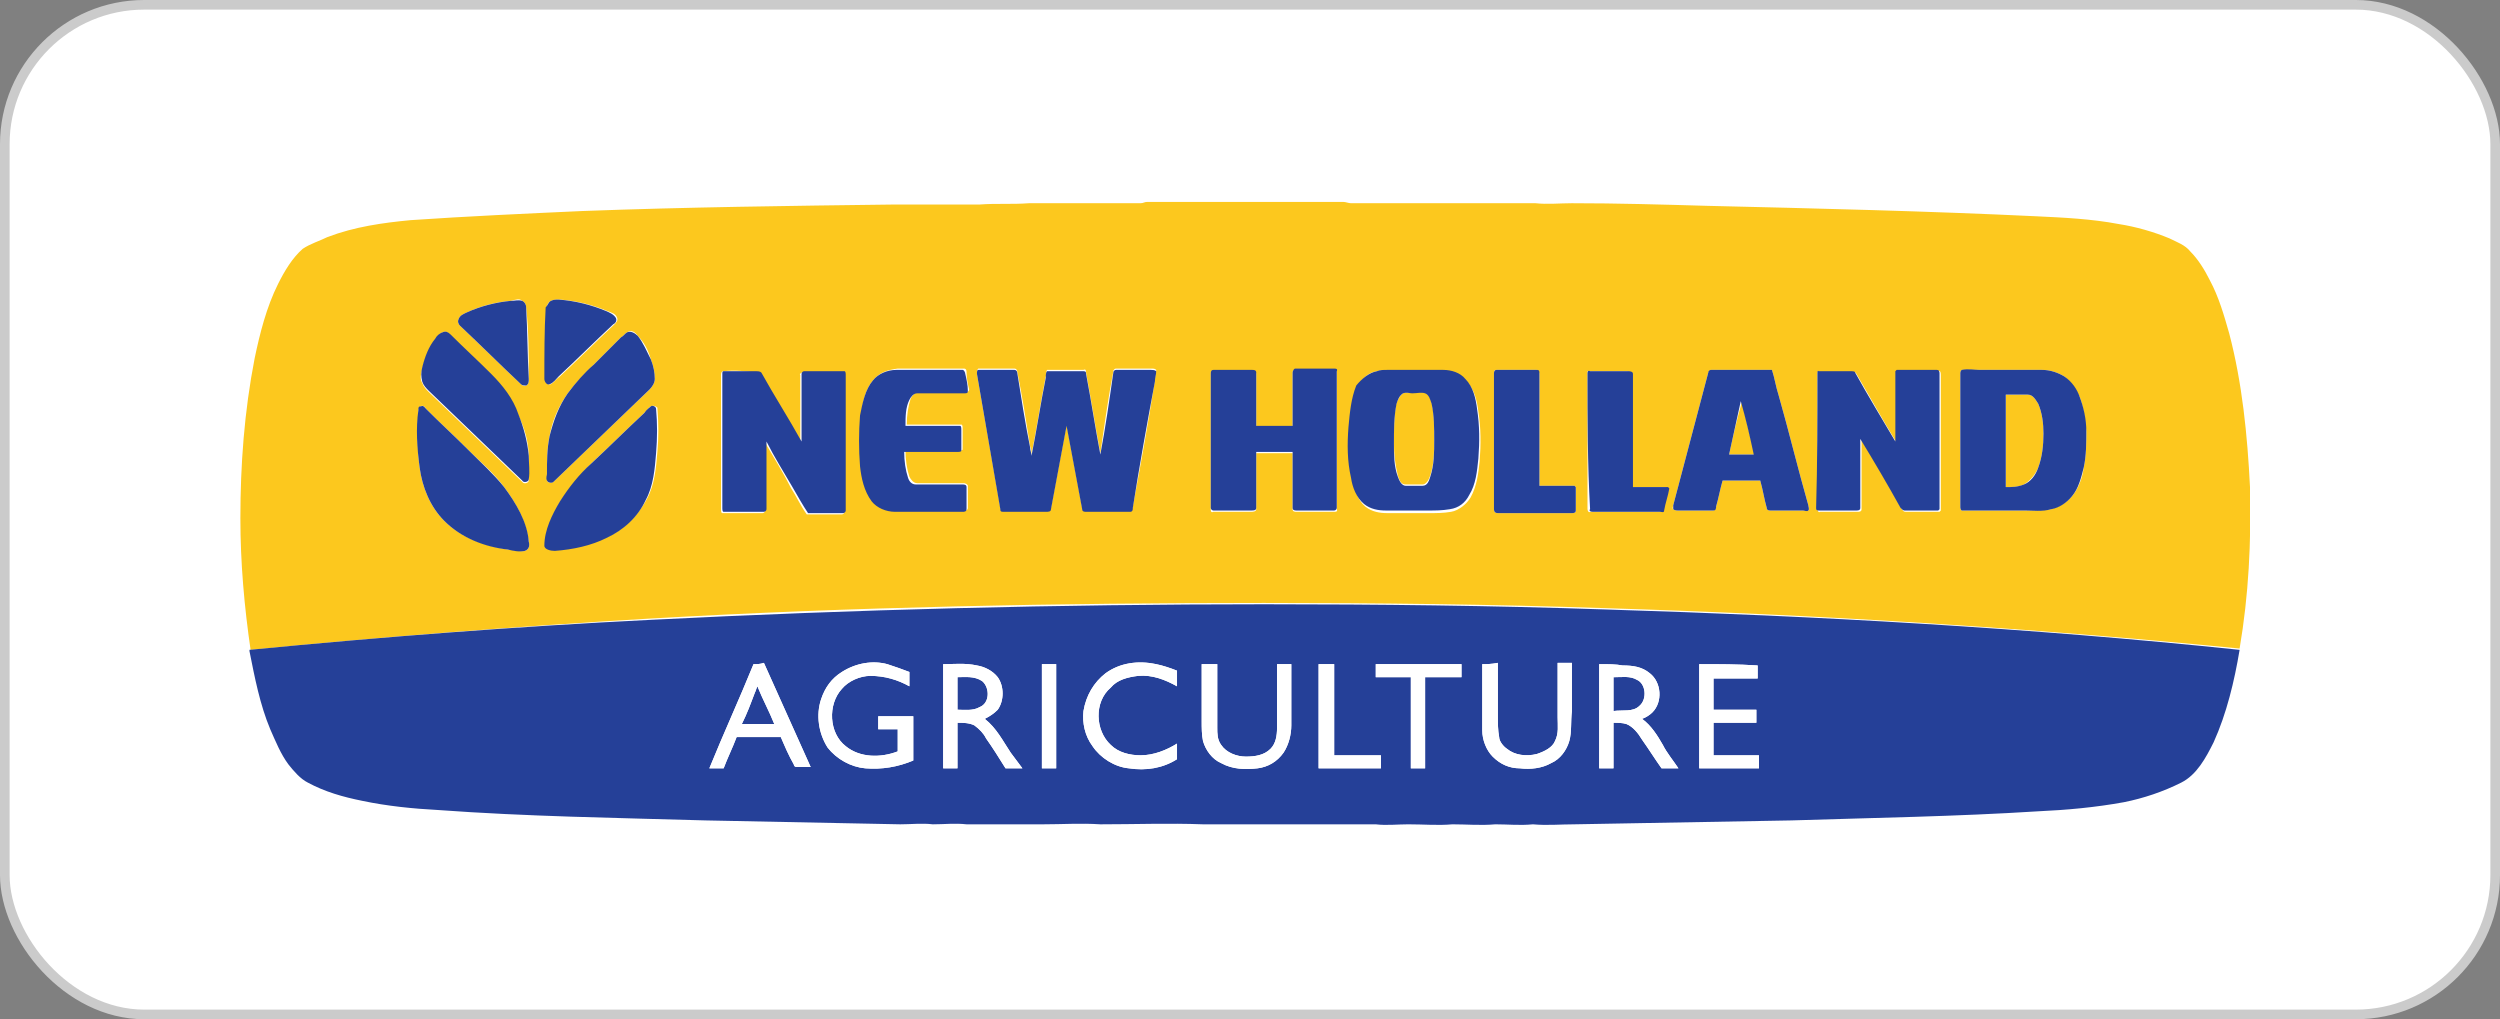
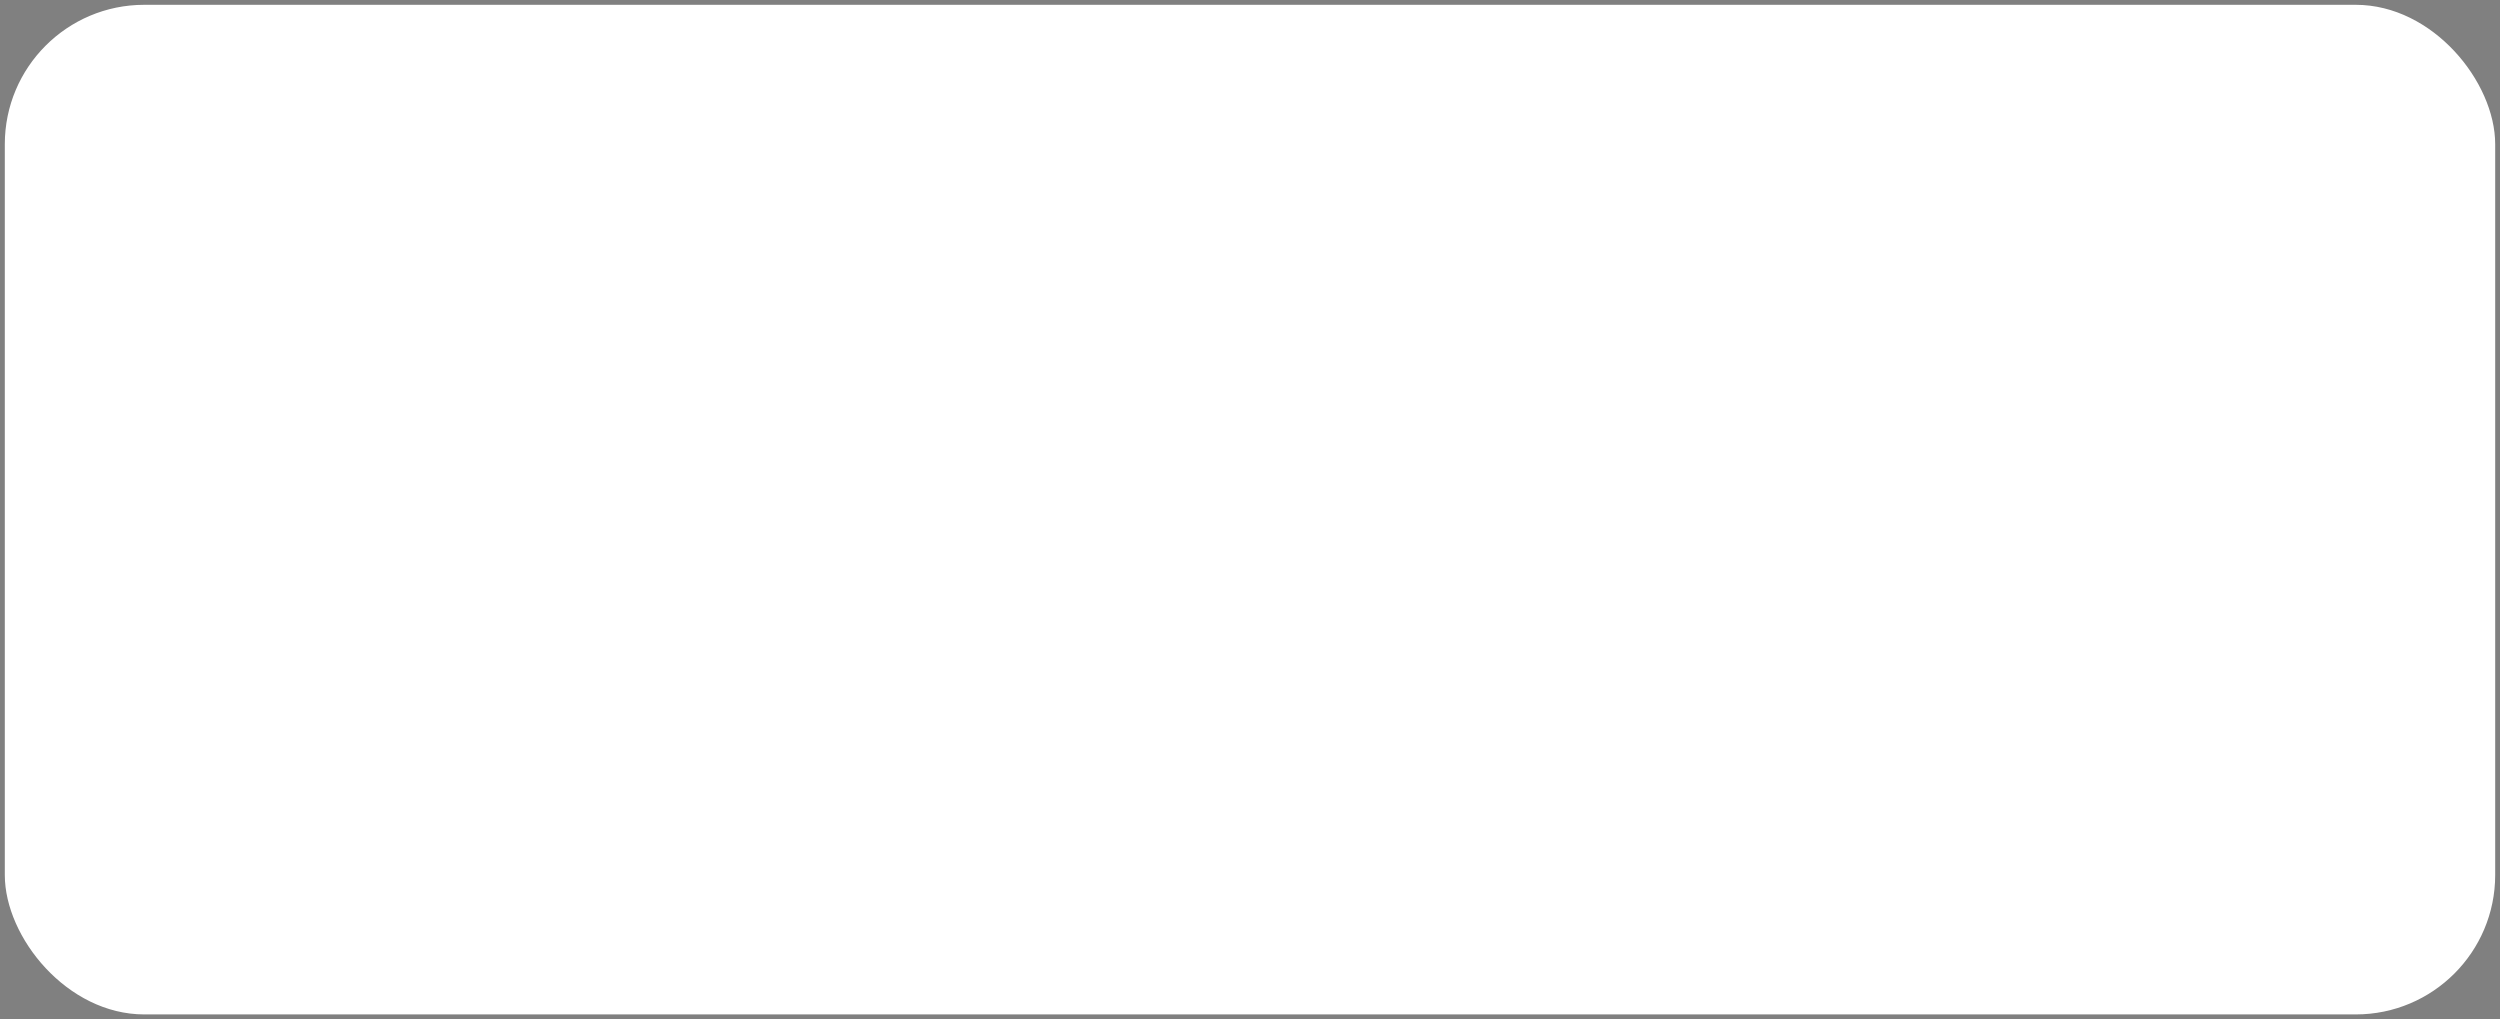
<svg xmlns="http://www.w3.org/2000/svg" width="260" height="106" viewBox="0 0 260 106" fill="none">
  <rect x="0" y="0" width="260" height="106" fill="#808080" stroke="none" />
  <rect x="0.5" y="0.5" width="259" height="105" rx="14.5" fill="white" />
-   <rect x="0.5" y="0.5" width="259" height="105" rx="14.5" stroke="#CBCBCB" />
  <g clip-path="url(#clip0_8094_507)">
    <path d="M119.3 21H139.7C139.97 21 140.24 21.135 140.511 21.135C142.132 21.135 143.753 21.135 145.239 21.135C146.86 21.135 148.617 21.135 150.238 21.135C151.589 21.135 152.94 21.135 154.291 21.135C156.047 21.135 157.939 21.135 159.695 21.135C160.911 21.271 162.262 21.135 163.478 21.135C168.206 21.135 172.8 21.271 177.528 21.406C188.877 21.677 200.36 21.948 211.708 22.49C214.546 22.625 217.518 22.76 220.355 23.302C222.111 23.573 224.003 24.115 225.624 24.792C226.434 25.198 227.245 25.469 227.785 26.146C228.596 26.958 229.272 28.042 229.812 29.125C230.758 30.885 231.298 32.781 231.838 34.677C233.189 39.823 233.73 45.24 234 50.656C234.135 56.344 233.865 61.896 232.919 67.448C211.033 65.281 189.012 63.927 166.99 63.25C155.101 62.844 143.348 62.708 131.459 62.708C110.113 62.708 88.767 63.115 67.557 64.333C53.776 65.146 39.861 66.229 26.081 67.583V67.719C25.405 63.115 25 58.51 25 53.906C25 48.354 25.405 42.802 26.486 37.25C27.026 34.677 27.702 31.969 28.918 29.531C29.593 28.177 30.404 26.823 31.485 25.875C32.295 25.333 33.241 25.062 34.052 24.656C36.889 23.573 39.861 23.167 42.698 22.896C48.642 22.49 54.587 22.219 60.531 21.948C71.339 21.542 82.147 21.406 92.955 21.271C94.036 21.271 95.117 21.271 96.198 21.271C98.089 21.271 99.981 21.271 101.872 21.271C103.628 21.135 105.25 21.271 107.006 21.135C108.762 21.135 110.518 21.135 112.275 21.135C114.436 21.135 116.598 21.135 118.624 21.135C118.895 21.135 119.03 21 119.3 21ZM53.101 31.292C51.48 31.427 49.993 31.833 48.507 32.51C48.237 32.646 47.832 32.781 47.697 33.188C47.562 33.458 47.697 33.729 47.832 33.865C49.993 35.896 52.02 37.927 54.182 39.958C54.317 40.094 54.587 40.229 54.722 40.094C54.992 39.958 54.992 39.688 54.992 39.417C54.992 36.979 54.992 34.406 54.722 31.969C54.722 31.698 54.587 31.427 54.317 31.292C54.047 31.021 53.641 31.156 53.101 31.292ZM57.289 31.292C57.019 31.427 56.884 31.698 56.884 31.969C56.748 34.406 56.748 36.979 56.748 39.417C56.748 39.688 56.884 40.094 57.289 39.958C57.694 39.688 57.829 39.417 58.235 39.146C60.126 37.385 62.017 35.49 63.909 33.729C64.044 33.594 64.314 33.323 64.179 33.052C64.044 32.646 63.639 32.51 63.233 32.375C61.612 31.698 59.991 31.292 58.235 31.156C57.829 31.156 57.559 31.156 57.289 31.292ZM46.076 34.542C45.67 34.677 45.535 35.083 45.265 35.354C44.725 36.302 44.184 37.25 43.914 38.333C43.779 38.875 43.644 39.417 43.914 39.823C44.049 40.229 44.319 40.5 44.59 40.771C47.832 43.885 51.074 47 54.317 50.115C54.452 50.385 54.992 50.25 54.992 49.979C54.992 49.167 54.992 48.354 54.992 47.542C54.992 46.052 54.587 44.562 53.911 43.208C53.236 41.583 52.155 40.229 51.074 39.01C49.723 37.656 48.237 36.302 46.886 34.948C46.616 34.542 46.346 34.406 46.076 34.542ZM65.26 34.542C64.99 34.677 64.855 34.948 64.584 35.083C63.639 36.031 62.693 36.979 61.747 37.927C60.802 38.875 59.856 39.823 59.045 40.906C58.099 42.26 57.424 43.75 57.154 45.375C56.884 46.594 56.884 47.948 56.884 49.302C56.884 49.573 56.884 49.844 56.884 49.979C57.019 50.25 57.289 50.25 57.559 50.115C60.937 46.865 64.179 43.75 67.557 40.5C67.827 40.229 68.097 39.823 68.097 39.417C68.097 38.74 67.962 38.062 67.692 37.385C67.421 36.438 67.016 35.625 66.341 34.948C66.07 34.542 65.665 34.271 65.26 34.542ZM75.257 38.604C74.987 38.604 74.987 38.875 74.987 39.01C74.987 43.615 74.987 48.219 74.987 52.958C74.987 53.094 74.987 53.365 75.122 53.365C76.473 53.365 77.959 53.365 79.31 53.365C79.445 53.365 79.581 53.229 79.581 53.094C79.581 50.792 79.581 48.354 79.581 46.052C80.526 47.677 81.472 49.167 82.282 50.792C82.823 51.604 83.228 52.552 83.904 53.5C85.12 53.5 86.335 53.5 87.551 53.5C87.686 53.5 87.822 53.365 87.822 53.229C87.822 48.49 87.822 43.885 87.822 39.146C87.822 39.01 87.822 38.74 87.686 38.74C86.335 38.74 84.984 38.74 83.498 38.74C83.363 38.74 83.093 38.875 83.228 39.01C83.228 41.312 83.228 43.75 83.228 46.052C81.877 43.615 80.391 41.312 79.04 38.875C78.905 38.604 78.635 38.74 78.5 38.74C77.554 38.604 76.473 38.469 75.257 38.604ZM90.794 39.552C89.983 40.5 89.713 41.854 89.578 43.073C89.443 44.833 89.443 46.594 89.578 48.354C89.713 49.573 89.983 50.927 90.794 52.01C91.334 52.823 92.28 53.094 93.226 53.094C95.522 53.094 97.954 53.094 100.251 53.094C100.386 53.094 100.656 53.094 100.656 52.823C100.656 52.01 100.656 51.333 100.656 50.521C100.656 50.385 100.386 50.25 100.251 50.25C98.63 50.25 97.008 50.25 95.387 50.25C94.982 50.25 94.712 49.844 94.577 49.573C94.306 48.76 94.171 47.812 94.171 46.865C96.063 46.865 97.819 46.865 99.71 46.865C99.846 46.865 100.116 46.865 100.116 46.729C100.116 46.052 100.116 45.24 100.116 44.562C100.116 44.427 100.116 44.156 99.981 44.156C98.089 44.156 96.198 44.156 94.306 44.156C94.306 43.208 94.442 42.26 94.712 41.448C94.847 41.177 95.117 40.771 95.522 40.771C97.144 40.771 98.9 40.771 100.521 40.771C100.656 40.771 100.791 40.635 100.791 40.5C100.656 39.958 100.521 39.281 100.521 38.74C100.521 38.604 100.521 38.333 100.251 38.333C97.954 38.333 95.657 38.333 93.361 38.333C92.28 38.469 91.469 38.74 90.794 39.552ZM101.602 38.875C102.412 43.479 103.223 48.219 104.034 52.823C104.034 52.958 104.169 53.229 104.304 53.094C105.79 53.094 107.276 53.094 108.762 53.094C108.897 53.094 109.303 53.094 109.303 52.823C109.843 49.979 110.383 47 110.924 44.156C111.464 47 112.005 49.979 112.545 52.823C112.545 53.094 112.815 53.094 112.95 53.094C114.436 53.094 115.922 53.094 117.544 53.094C117.679 53.094 117.814 52.823 117.814 52.688C118.624 48.354 119.435 43.885 120.111 39.552C120.111 39.146 120.246 38.875 120.246 38.469C120.111 38.333 119.975 38.333 119.705 38.333C118.489 38.333 117.273 38.333 116.058 38.333C115.922 38.333 115.787 38.469 115.787 38.604C115.247 41.448 114.842 44.292 114.436 47.135C113.896 44.292 113.491 41.583 112.95 38.74C112.95 38.604 112.95 38.333 112.68 38.469C111.464 38.469 110.113 38.469 108.897 38.469C108.762 38.604 108.897 38.875 108.762 39.146C108.222 41.854 107.816 44.562 107.276 47.271C107.276 47 107.276 46.729 107.141 46.458C106.736 43.885 106.33 41.312 105.79 38.604C105.79 38.469 105.655 38.333 105.52 38.333C104.304 38.333 102.953 38.333 101.737 38.333C101.602 38.469 101.602 38.74 101.602 38.875ZM125.92 38.875C125.92 43.615 125.92 48.219 125.92 52.958C125.92 53.094 125.92 53.365 126.19 53.229C127.541 53.229 128.757 53.229 130.108 53.229C130.243 53.229 130.648 53.229 130.648 52.958C130.648 51.062 130.648 49.167 130.648 47.135C131.864 47.135 133.215 47.135 134.431 47.135C134.431 49.031 134.431 50.927 134.431 52.958C134.431 53.229 134.701 53.229 134.836 53.229C136.187 53.229 137.403 53.229 138.754 53.229C138.889 53.229 139.16 53.229 139.025 52.958C139.025 48.219 139.025 43.479 139.025 38.74C139.025 38.604 138.889 38.469 138.754 38.469C137.403 38.469 136.052 38.469 134.701 38.469C134.431 38.469 134.431 38.604 134.431 38.875C134.431 40.635 134.431 42.531 134.431 44.427C133.215 44.427 131.864 44.427 130.648 44.427C130.648 42.531 130.648 40.771 130.648 38.875C130.648 38.604 130.378 38.604 130.243 38.604C128.892 38.604 127.541 38.604 126.19 38.604C125.92 38.469 125.92 38.74 125.92 38.875ZM143.213 38.604C142.267 38.74 141.591 39.417 141.186 40.365C140.511 41.719 140.376 43.208 140.376 44.698C140.376 46.458 140.376 48.219 140.646 49.979C140.916 50.927 141.186 52.01 141.997 52.688C142.672 53.229 143.483 53.365 144.293 53.365C145.78 53.365 147.131 53.365 148.617 53.365C149.427 53.365 150.103 53.365 150.913 53.229C151.724 53.094 152.535 52.417 152.94 51.74C153.615 50.521 153.75 49.167 153.886 47.948C154.021 46.188 154.021 44.562 153.75 42.802C153.615 41.719 153.345 40.5 152.535 39.688C151.994 39.01 151.048 38.74 150.238 38.74C148.346 38.74 146.32 38.74 144.429 38.74C143.888 38.469 143.618 38.469 143.213 38.604ZM155.372 38.875C155.372 43.615 155.372 48.219 155.372 52.958C155.372 53.229 155.507 53.365 155.777 53.365C158.344 53.365 160.911 53.365 163.478 53.365C163.613 53.365 163.883 53.365 163.883 53.094C163.883 52.281 163.883 51.469 163.883 50.656L163.748 50.521C162.532 50.521 161.316 50.521 160.1 50.521C160.1 46.594 160.1 42.802 160.1 38.875C160.1 38.74 159.965 38.469 159.83 38.469C158.479 38.469 157.128 38.469 155.642 38.469C155.372 38.469 155.372 38.604 155.372 38.875ZM165.099 38.875C165.099 43.615 165.099 48.219 165.099 52.958C165.099 53.094 165.234 53.365 165.369 53.229C167.666 53.229 170.098 53.229 172.394 53.229C172.529 53.229 172.8 53.229 172.8 53.094C173.07 52.281 173.205 51.604 173.34 50.792L173.205 50.656C171.989 50.656 170.773 50.656 169.557 50.656C169.557 46.729 169.557 42.802 169.557 38.875C169.557 38.604 169.287 38.604 169.017 38.604C167.666 38.604 166.45 38.604 165.099 38.604C165.099 38.469 165.099 38.74 165.099 38.875ZM177.663 38.74C176.447 43.344 175.231 47.948 174.016 52.552C174.016 52.688 173.88 52.823 174.016 52.958C174.151 53.094 174.421 53.094 174.556 53.094C175.772 53.094 176.988 53.094 178.204 53.094C178.339 53.094 178.474 52.823 178.474 52.688C178.744 51.74 178.879 50.927 179.149 49.979C180.5 49.979 181.716 49.979 183.067 49.979C183.337 50.927 183.473 51.875 183.743 52.823C183.743 53.094 184.013 53.094 184.148 53.094C185.229 53.094 186.445 53.094 187.526 53.094C187.661 53.094 187.931 53.094 188.066 53.094C188.201 52.958 188.066 52.688 188.066 52.552C186.985 48.76 186.039 44.833 184.959 41.042C184.688 40.229 184.553 39.281 184.283 38.469C184.013 38.469 183.743 38.469 183.473 38.469C181.581 38.469 179.825 38.469 177.933 38.469C177.798 38.469 177.798 38.604 177.663 38.74ZM189.012 38.875C189.012 43.615 189.012 48.219 189.012 52.958C189.012 53.094 189.147 53.365 189.282 53.229C190.633 53.229 191.849 53.229 193.2 53.229C193.335 53.229 193.605 53.229 193.605 52.958C193.605 50.521 193.605 48.219 193.605 45.781C195.091 48.083 196.442 50.521 197.793 52.958C197.928 53.094 197.928 53.229 198.198 53.229C199.414 53.229 200.63 53.229 201.711 53.229L201.846 53.094C201.846 48.354 201.846 43.615 201.846 39.01C201.846 38.875 201.846 38.469 201.576 38.604C200.225 38.604 198.739 38.604 197.388 38.604L197.253 38.74C197.253 41.177 197.253 43.615 197.253 46.052C195.767 43.615 194.416 41.177 193.065 38.875C192.93 38.604 192.659 38.74 192.524 38.74C191.443 38.74 190.363 38.74 189.282 38.74C189.012 38.469 189.012 38.74 189.012 38.875ZM204.008 38.469C203.873 38.604 203.873 38.74 203.873 38.875C203.873 43.479 203.873 48.083 203.873 52.688C203.873 52.823 203.873 52.958 204.008 53.094C204.278 53.094 204.548 53.094 204.683 53.094C206.71 53.094 208.601 53.094 210.628 53.094C211.573 53.094 212.519 53.094 213.33 52.958C214.14 52.688 214.951 52.281 215.491 51.604C216.167 50.792 216.572 49.708 216.707 48.625C216.977 47.406 216.977 46.052 216.977 44.833C216.842 43.615 216.707 42.396 216.302 41.312C215.897 40.5 215.356 39.688 214.681 39.146C214.005 38.74 213.195 38.469 212.384 38.469C210.222 38.469 208.061 38.469 205.899 38.469C205.359 38.469 204.683 38.469 204.008 38.469ZM43.779 42.26C43.644 42.26 43.509 42.531 43.509 42.667C43.374 44.698 43.374 46.729 43.644 48.625C43.914 50.656 44.725 52.688 46.211 54.177C47.967 55.938 50.399 56.75 52.831 57.156C53.371 57.156 54.047 57.427 54.587 57.292C54.992 57.156 55.127 56.75 54.992 56.344C54.722 54.177 53.641 52.281 52.425 50.656C51.344 49.167 49.993 48.083 48.778 46.865C47.291 45.375 45.805 44.021 44.319 42.531C44.184 42.26 43.914 42.125 43.779 42.26ZM67.692 42.26C67.421 42.396 67.286 42.667 67.151 42.802C65.26 44.562 63.504 46.323 61.612 48.083C60.396 49.302 59.316 50.656 58.37 52.01C57.559 53.365 56.748 54.99 56.748 56.615C56.748 57.156 57.424 57.292 57.829 57.156C59.721 57.021 61.477 56.615 63.233 55.802C64.99 54.99 66.341 53.635 67.286 51.875C68.097 50.385 68.232 48.625 68.367 47C68.502 45.51 68.502 44.021 68.367 42.396C68.232 42.26 67.962 42.125 67.692 42.26ZM145.915 40.906C146.185 40.771 146.59 40.906 146.86 40.771C147.266 40.771 147.671 40.771 148.211 40.771C148.617 40.906 148.752 41.448 148.887 41.854C149.157 43.073 149.157 44.292 149.157 45.646C149.157 46.865 149.157 48.219 148.752 49.438C148.617 49.844 148.346 50.385 147.941 50.385C147.401 50.385 146.725 50.385 146.185 50.385C145.644 50.385 145.509 49.844 145.374 49.438C145.104 48.354 144.969 47.271 144.969 46.052C144.969 44.698 144.969 43.208 145.239 41.854C145.374 41.719 145.509 41.177 145.915 40.906ZM208.601 41.042C209.412 41.042 210.087 41.042 210.898 41.042C211.438 41.042 211.708 41.583 211.979 41.99C212.384 42.938 212.519 44.021 212.519 45.104C212.519 46.323 212.384 47.542 211.979 48.625C211.708 49.302 211.168 49.979 210.493 50.385C209.952 50.656 209.277 50.656 208.601 50.656C208.601 47.406 208.601 44.156 208.601 41.042ZM179.825 47.271C180.23 45.375 180.635 43.615 181.176 41.719C181.581 43.615 181.986 45.375 182.527 47.271C181.446 47.271 180.635 47.271 179.825 47.271Z" fill="#FCC81E" />
    <path d="M67.556 64.469C88.902 63.385 110.113 62.844 131.459 62.844C143.347 62.844 155.101 62.979 166.99 63.385C189.011 64.062 210.897 65.281 232.919 67.583C232.378 70.833 231.568 74.219 230.217 77.198C229.406 78.823 228.461 80.583 226.839 81.396C224.948 82.344 222.921 83.021 220.895 83.427C217.923 83.969 214.95 84.24 211.978 84.375C203.467 84.917 194.821 85.052 186.309 85.323C178.744 85.458 171.313 85.594 163.748 85.729C162.261 85.729 160.91 85.865 159.424 85.729C158.073 85.865 156.857 85.729 155.506 85.729C154.02 85.865 152.534 85.729 151.048 85.729C149.562 85.865 148.076 85.729 146.455 85.729C145.374 85.729 144.158 85.865 143.077 85.729C139.97 85.729 136.727 85.729 133.62 85.729C130.783 85.729 127.946 85.729 125.109 85.729C121.596 85.594 117.949 85.729 114.436 85.729C112.409 85.594 110.518 85.729 108.492 85.729C107.681 85.729 107.005 85.729 106.195 85.729C104.303 85.729 102.412 85.729 100.521 85.729C99.305 85.594 98.224 85.729 97.008 85.729C95.927 85.594 94.711 85.729 93.63 85.729C86.876 85.594 80.121 85.458 73.365 85.323C64.044 85.052 54.722 84.917 45.535 84.24C42.968 84.104 40.266 83.833 37.699 83.292C35.672 82.885 33.781 82.344 32.025 81.396C31.214 80.99 30.539 80.177 29.998 79.5C29.188 78.417 28.647 77.062 28.107 75.844C27.026 73.271 26.486 70.427 25.945 67.719V67.583C39.861 66.229 53.776 65.146 67.556 64.469ZM87.551 69.885C86.47 70.562 85.795 71.51 85.389 72.729C84.849 74.354 85.119 76.25 86.065 77.74C87.011 78.958 88.497 79.771 89.983 79.906C91.739 80.042 93.36 79.771 94.981 79.094C94.981 77.604 94.981 76.115 94.981 74.49C93.766 74.49 92.55 74.49 91.334 74.49C91.334 74.896 91.334 75.438 91.334 75.844C92.009 75.844 92.685 75.844 93.36 75.844C93.36 76.656 93.36 77.333 93.36 78.146C91.604 78.823 89.442 78.823 87.956 77.604C86.2 76.25 86.065 73.271 87.551 71.646C88.227 70.833 89.442 70.292 90.523 70.292C92.009 70.292 93.36 70.698 94.576 71.375C94.576 70.833 94.576 70.292 94.576 69.885C93.901 69.615 93.09 69.344 92.279 69.073C90.793 68.667 89.037 68.938 87.551 69.885ZM114.976 70.021C113.76 70.969 112.95 72.323 112.68 73.948C112.545 75.167 112.815 76.521 113.625 77.604C114.436 78.823 115.922 79.771 117.408 79.906C119.164 80.177 120.921 79.906 122.407 78.958C122.407 78.417 122.407 77.875 122.407 77.333C121.326 78.01 119.975 78.552 118.624 78.552C117.543 78.552 116.327 78.281 115.517 77.469C113.896 75.979 113.76 73 115.517 71.51C116.192 70.698 117.273 70.427 118.354 70.292C119.84 70.156 121.191 70.698 122.407 71.375C122.407 70.833 122.407 70.292 122.407 69.75C121.731 69.479 120.921 69.208 120.245 69.073C118.354 68.667 116.462 68.938 114.976 70.021ZM78.364 69.073C76.878 72.729 75.257 76.25 73.771 79.906C74.311 79.906 74.852 79.906 75.257 79.906C75.662 78.823 76.203 77.74 76.608 76.656C78.094 76.656 79.715 76.656 81.201 76.656C81.607 77.604 82.012 78.552 82.552 79.5C82.552 79.635 82.687 79.771 82.823 79.771C83.363 79.771 83.768 79.771 84.309 79.771C82.687 76.115 81.066 72.594 79.445 68.938C79.04 69.073 78.769 69.073 78.364 69.073ZM98.089 69.073C98.089 72.729 98.089 76.25 98.089 79.906H99.575C99.575 78.281 99.575 76.792 99.575 75.167C100.115 75.167 100.791 75.167 101.331 75.438C101.872 75.844 102.277 76.25 102.547 76.792C103.223 77.74 103.898 78.823 104.574 79.906H106.33C105.925 79.365 105.519 78.823 105.114 78.281C104.303 77.062 103.628 75.708 102.412 74.76C102.952 74.49 103.358 74.219 103.763 73.812C104.439 72.865 104.439 71.375 103.763 70.427C103.223 69.75 102.412 69.344 101.601 69.208C100.386 68.938 99.17 69.073 98.089 69.073ZM108.356 69.073C108.356 72.729 108.356 76.25 108.356 79.906C108.897 79.906 109.302 79.906 109.843 79.906C109.843 76.25 109.843 72.729 109.843 69.073C109.437 69.073 108.897 69.073 108.356 69.073ZM124.974 69.073C124.974 71.104 124.974 73 124.974 75.031C124.974 75.708 124.974 76.385 125.109 77.062C125.379 78.01 126.055 78.958 127 79.365C128.216 80.042 129.567 80.042 130.783 79.906C131.864 79.771 132.81 79.229 133.485 78.281C134.025 77.469 134.296 76.385 134.296 75.438C134.296 73.271 134.296 71.24 134.296 69.073C133.755 69.073 133.35 69.073 132.81 69.073C132.81 69.208 132.81 69.344 132.81 69.344C132.81 71.51 132.81 73.542 132.81 75.708C132.81 76.521 132.674 77.333 132.134 77.875C131.459 78.552 130.513 78.688 129.567 78.688C128.621 78.688 127.541 78.281 127 77.469C126.595 76.927 126.595 76.25 126.595 75.708C126.595 73.542 126.595 71.375 126.595 69.073C125.919 69.073 125.379 69.073 124.974 69.073ZM137.133 69.073C137.133 72.729 137.133 76.25 137.133 79.906C139.294 79.906 141.456 79.906 143.618 79.906V78.552C141.996 78.552 140.375 78.552 138.754 78.552C138.754 75.438 138.754 72.188 138.754 69.073C138.214 69.073 137.673 69.073 137.133 69.073ZM143.077 69.073C143.077 69.479 143.077 70.021 143.077 70.427H146.725V79.906C147.265 79.906 147.806 79.906 148.211 79.906C148.211 76.792 148.211 73.542 148.211 70.427C149.427 70.427 150.643 70.427 151.994 70.427C151.994 70.021 151.994 69.479 151.994 69.073C149.022 69.073 146.049 69.073 143.077 69.073ZM154.155 69.073C154.155 71.375 154.155 73.677 154.155 75.979C154.155 76.927 154.561 78.01 155.236 78.688C156.047 79.5 156.993 79.906 158.073 79.906C159.154 80.042 160.37 79.906 161.316 79.365C162.261 78.958 162.937 78.01 163.207 77.062C163.477 76.115 163.342 75.031 163.477 73.948C163.477 72.323 163.477 70.562 163.477 68.938C162.937 68.938 162.397 68.938 161.991 68.938C161.991 70.833 161.991 72.729 161.991 74.625C161.991 75.438 162.126 76.25 161.721 77.062C161.451 77.74 160.64 78.146 159.83 78.417C158.749 78.688 157.533 78.552 156.722 77.875C156.317 77.604 155.912 77.062 155.912 76.656C155.777 75.979 155.777 75.167 155.777 74.49V68.938C155.101 69.073 154.561 69.073 154.155 69.073ZM166.314 69.073C166.314 72.729 166.314 76.25 166.314 79.906C166.855 79.906 167.395 79.906 167.801 79.906V75.167C168.206 75.167 168.746 75.167 169.152 75.302C169.827 75.573 170.367 76.25 170.773 76.927C171.448 77.875 172.124 78.958 172.799 79.906C173.34 79.906 174.015 79.906 174.556 79.906C174.015 79.094 173.34 78.281 172.934 77.469C172.394 76.521 171.718 75.438 170.773 74.76C171.178 74.625 171.583 74.354 171.854 74.083C172.934 73 172.799 70.969 171.583 70.021C170.773 69.344 169.827 69.208 168.746 69.208C168.071 69.073 167.26 69.073 166.314 69.073ZM176.717 69.073C176.717 72.729 176.717 76.25 176.717 79.906C178.744 79.906 180.905 79.906 182.932 79.906C182.932 79.5 182.932 78.958 182.932 78.552C181.311 78.552 179.824 78.552 178.203 78.552C178.203 77.469 178.203 76.25 178.203 75.167C179.689 75.167 181.175 75.167 182.662 75.167C182.662 74.76 182.662 74.219 182.662 73.812C181.175 73.812 179.689 73.812 178.203 73.812C178.203 72.729 178.203 71.646 178.203 70.562C179.689 70.562 181.311 70.562 182.797 70.562C182.797 70.156 182.797 69.615 182.797 69.208C180.77 69.073 178.744 69.073 176.717 69.073ZM99.575 70.427C100.386 70.427 101.331 70.292 102.142 70.833C102.952 71.51 102.952 73.135 101.872 73.542C101.196 73.948 100.25 73.812 99.575 73.812C99.575 72.594 99.575 71.51 99.575 70.427ZM167.936 70.427C168.746 70.427 169.557 70.292 170.232 70.698C171.178 71.104 171.313 72.729 170.503 73.406C169.827 74.083 168.746 73.812 167.801 73.948V70.427H167.936ZM78.499 72.052C78.634 71.781 78.634 71.646 78.769 71.375C79.31 72.729 79.985 73.948 80.526 75.302C79.445 75.302 78.229 75.302 77.148 75.302C77.689 74.219 78.094 73.135 78.499 72.052ZM67.691 42.26C67.826 42.125 68.232 42.26 68.232 42.531C68.367 44.021 68.367 45.51 68.232 47.135C68.097 48.76 67.962 50.521 67.151 52.01C66.34 53.771 64.854 55.125 63.098 55.938C61.477 56.75 59.585 57.156 57.694 57.292C57.289 57.292 56.613 57.156 56.613 56.75C56.613 55.125 57.424 53.5 58.234 52.146C59.18 50.656 60.261 49.302 61.477 48.219C63.368 46.458 65.124 44.698 67.016 42.938C67.286 42.531 67.556 42.396 67.691 42.26ZM43.779 42.26C44.049 42.125 44.184 42.396 44.319 42.531C45.805 44.021 47.291 45.375 48.777 46.865C49.993 48.083 51.344 49.302 52.425 50.656C53.641 52.281 54.857 54.312 54.992 56.344C55.127 56.75 54.992 57.156 54.587 57.292C54.046 57.427 53.371 57.292 52.83 57.156C50.398 56.885 47.967 55.938 46.21 54.177C44.724 52.688 43.914 50.656 43.643 48.625C43.373 46.594 43.238 44.562 43.508 42.667C43.508 42.396 43.508 42.26 43.779 42.26ZM208.601 41.042C208.601 44.292 208.601 47.406 208.601 50.656C209.276 50.656 209.817 50.656 210.492 50.385C211.168 50.115 211.708 49.438 211.978 48.625C212.384 47.542 212.519 46.323 212.519 45.104C212.519 44.021 212.384 42.938 211.978 41.99C211.708 41.583 211.438 41.042 210.897 41.042C210.087 41.042 209.276 41.042 208.601 41.042ZM204.007 38.469C204.683 38.333 205.358 38.469 205.899 38.469C208.06 38.469 210.222 38.469 212.384 38.469C213.194 38.469 214.005 38.74 214.68 39.146C215.491 39.688 216.031 40.5 216.301 41.312C216.707 42.396 216.977 43.615 216.977 44.833C216.977 46.052 216.977 47.406 216.707 48.625C216.437 49.708 216.166 50.792 215.491 51.604C214.951 52.281 214.14 52.823 213.329 52.958C212.384 53.229 211.438 53.094 210.627 53.094C208.601 53.094 206.709 53.094 204.683 53.094C204.413 53.094 204.142 53.094 204.007 53.094C203.872 52.958 203.872 52.823 203.872 52.688C203.872 48.083 203.872 43.479 203.872 38.875C203.872 38.74 203.872 38.604 204.007 38.469ZM189.011 38.875C189.011 38.74 189.011 38.469 189.146 38.604C190.227 38.604 191.308 38.604 192.389 38.604C192.659 38.604 192.929 38.604 192.929 38.74C194.28 41.177 195.766 43.615 197.117 45.917C197.117 43.479 197.117 41.042 197.117 38.604L197.252 38.469C198.603 38.469 200.089 38.469 201.44 38.469C201.711 38.469 201.711 38.74 201.711 38.875C201.711 43.615 201.711 48.354 201.711 52.958L201.576 53.094C200.36 53.094 199.144 53.094 198.063 53.094C197.928 53.094 197.793 52.958 197.658 52.823C196.307 50.385 194.956 48.083 193.47 45.646C193.47 48.083 193.47 50.385 193.47 52.823C193.47 53.094 193.199 53.094 193.064 53.094C191.713 53.094 190.497 53.094 189.146 53.094C188.876 53.094 188.876 52.958 188.876 52.823C189.011 48.219 189.011 43.479 189.011 38.875ZM179.824 47.271C180.635 47.271 181.581 47.271 182.391 47.271C181.986 45.375 181.581 43.615 181.04 41.719C180.635 43.615 180.23 45.375 179.824 47.271ZM177.663 38.74C177.663 38.604 177.798 38.469 177.933 38.469C179.824 38.469 181.581 38.469 183.472 38.469C183.742 38.469 184.013 38.469 184.283 38.469C184.553 39.281 184.688 40.229 184.958 41.042C186.039 44.833 186.985 48.76 188.066 52.552C188.066 52.688 188.201 52.958 188.066 53.094C187.93 53.229 187.66 53.094 187.525 53.094C186.444 53.094 185.228 53.094 184.148 53.094C184.013 53.094 183.742 53.094 183.742 52.823C183.472 51.875 183.337 50.927 183.067 49.979C181.716 49.979 180.5 49.979 179.149 49.979C178.879 50.927 178.744 51.74 178.473 52.688C178.473 52.823 178.473 53.094 178.203 53.094C176.987 53.094 175.771 53.094 174.556 53.094C174.42 53.094 174.15 53.094 174.015 52.958C174.015 52.823 174.015 52.688 174.015 52.552C175.231 47.948 176.447 43.344 177.663 38.74ZM165.099 38.875C165.099 38.74 165.099 38.469 165.369 38.604C166.72 38.604 167.936 38.604 169.287 38.604C169.422 38.604 169.827 38.604 169.827 38.875C169.827 42.802 169.827 46.729 169.827 50.656C171.043 50.656 172.259 50.656 173.475 50.656L173.61 50.792C173.475 51.604 173.205 52.281 173.069 53.094C173.069 53.365 172.799 53.229 172.664 53.229C170.367 53.229 167.936 53.229 165.639 53.229C165.369 53.229 165.234 53.094 165.369 52.958C165.099 48.219 165.099 43.479 165.099 38.875ZM155.371 38.875C155.371 38.74 155.371 38.469 155.642 38.469C156.993 38.469 158.344 38.469 159.83 38.469C160.1 38.469 160.1 38.604 160.1 38.875C160.1 42.802 160.1 46.594 160.1 50.521C161.316 50.521 162.532 50.521 163.748 50.521L163.883 50.656C163.883 51.469 163.883 52.281 163.883 53.094C163.883 53.365 163.612 53.365 163.477 53.365C160.91 53.365 158.344 53.365 155.777 53.365C155.506 53.365 155.371 53.229 155.371 52.958C155.371 48.219 155.371 43.479 155.371 38.875ZM145.914 40.906C145.509 41.177 145.374 41.583 145.239 41.99C144.969 43.344 144.969 44.698 144.969 46.188C144.969 47.271 144.969 48.49 145.374 49.573C145.509 49.979 145.779 50.521 146.184 50.521C146.725 50.521 147.4 50.521 147.941 50.521C148.481 50.521 148.616 49.979 148.751 49.573C149.157 48.354 149.157 47 149.157 45.781C149.157 44.562 149.157 43.208 148.886 41.99C148.751 41.583 148.616 41.042 148.211 40.906C147.806 40.771 147.4 40.906 146.86 40.906C146.59 40.906 146.32 40.771 145.914 40.906ZM143.212 38.604C143.482 38.469 143.888 38.469 144.293 38.469C146.184 38.469 148.211 38.469 150.102 38.469C150.913 38.469 151.859 38.74 152.399 39.417C153.21 40.229 153.48 41.448 153.615 42.531C153.885 44.292 153.885 45.917 153.75 47.677C153.615 49.031 153.48 50.385 152.804 51.469C152.399 52.281 151.724 52.823 150.778 52.958C149.967 53.094 149.292 53.094 148.481 53.094C146.995 53.094 145.644 53.094 144.158 53.094C143.347 53.094 142.537 52.958 141.861 52.417C141.051 51.74 140.645 50.656 140.51 49.708C140.105 47.948 140.105 46.188 140.24 44.427C140.375 42.938 140.51 41.448 141.051 40.094C141.591 39.417 142.402 38.74 143.212 38.604ZM125.919 38.875C125.919 38.74 125.919 38.469 126.19 38.469C127.541 38.469 128.892 38.469 130.243 38.469C130.378 38.469 130.648 38.469 130.648 38.74C130.648 40.635 130.648 42.396 130.648 44.292C131.864 44.292 133.215 44.292 134.431 44.292C134.431 42.396 134.431 40.635 134.431 38.74C134.431 38.604 134.566 38.333 134.701 38.333C136.052 38.333 137.403 38.333 138.754 38.333C138.889 38.333 139.159 38.333 139.024 38.604C139.024 43.344 139.024 48.083 139.024 52.823C139.024 52.958 138.889 53.094 138.754 53.094C137.403 53.094 136.187 53.094 134.836 53.094C134.701 53.094 134.431 53.094 134.431 52.823C134.431 50.927 134.431 49.031 134.431 47C133.215 47 131.864 47 130.648 47C130.648 48.896 130.648 50.792 130.648 52.823C130.648 53.094 130.378 53.094 130.108 53.094C128.757 53.094 127.541 53.094 126.19 53.094C126.055 53.094 125.919 52.958 125.919 52.823C125.919 48.219 125.919 43.479 125.919 38.875ZM101.601 38.875C101.601 38.74 101.601 38.469 101.737 38.469C102.952 38.469 104.303 38.469 105.519 38.469C105.654 38.469 105.79 38.604 105.79 38.74C106.195 41.312 106.6 43.885 107.141 46.594C107.141 46.865 107.276 47.135 107.276 47.406C107.816 44.698 108.221 41.99 108.762 39.281C108.762 39.01 108.762 38.74 108.897 38.604C110.113 38.604 111.464 38.604 112.68 38.604C112.95 38.604 112.95 38.74 112.95 38.875C113.49 41.719 113.896 44.427 114.436 47.271C114.976 44.427 115.382 41.583 115.787 38.74C115.787 38.604 115.922 38.469 116.057 38.469C117.273 38.469 118.489 38.469 119.705 38.469C119.84 38.469 120.11 38.469 120.245 38.604C120.245 39.01 120.11 39.281 120.11 39.688C119.3 44.021 118.489 48.49 117.813 52.823C117.813 52.958 117.813 53.229 117.543 53.229C116.057 53.229 114.571 53.229 112.95 53.229C112.815 53.229 112.545 53.229 112.545 52.958C112.004 50.115 111.464 47.135 110.923 44.292C110.383 47.135 109.843 50.115 109.302 52.958C109.302 53.229 109.032 53.229 108.762 53.229C107.276 53.229 105.79 53.229 104.303 53.229C104.033 53.229 104.033 53.094 104.033 52.958C103.223 48.219 102.412 43.615 101.601 38.875ZM90.793 39.552C91.334 38.875 92.279 38.469 93.225 38.469C95.522 38.469 97.819 38.469 100.115 38.469C100.25 38.469 100.386 38.74 100.386 38.875C100.521 39.417 100.656 40.094 100.656 40.635C100.656 40.771 100.656 40.906 100.386 40.906C98.764 40.906 97.008 40.906 95.387 40.906C94.981 40.906 94.711 41.312 94.576 41.583C94.171 42.396 94.171 43.344 94.171 44.292C96.062 44.292 97.954 44.292 99.845 44.292C99.98 44.292 99.98 44.562 99.98 44.698C99.98 45.375 99.98 46.188 99.98 46.865C99.98 47 99.71 47 99.575 47C97.683 47 95.927 47 94.036 47C94.036 47.948 94.171 48.896 94.441 49.708C94.576 50.115 94.846 50.385 95.252 50.385C96.873 50.385 98.494 50.385 100.115 50.385C100.25 50.385 100.521 50.385 100.521 50.656C100.521 51.469 100.521 52.146 100.521 52.958C100.521 53.229 100.25 53.229 100.115 53.229C97.819 53.229 95.387 53.229 93.09 53.229C92.144 53.229 91.199 52.823 90.658 52.146C89.848 51.062 89.578 49.708 89.442 48.49C89.307 46.729 89.307 44.969 89.442 43.208C89.713 41.854 89.983 40.5 90.793 39.552ZM75.257 38.604C76.338 38.604 77.418 38.604 78.634 38.604C78.769 38.604 79.04 38.604 79.175 38.74C80.526 41.177 82.012 43.479 83.363 45.917C83.363 43.615 83.363 41.177 83.363 38.875C83.363 38.74 83.498 38.604 83.633 38.604C84.984 38.604 86.335 38.604 87.821 38.604C87.956 38.604 87.956 38.875 87.956 39.01C87.956 43.75 87.956 48.354 87.956 53.094C87.956 53.229 87.821 53.365 87.686 53.365C86.47 53.365 85.254 53.365 84.038 53.365C83.498 52.552 82.958 51.604 82.417 50.656C81.472 49.031 80.526 47.542 79.715 45.917C79.715 48.219 79.715 50.656 79.715 52.958C79.715 53.094 79.58 53.229 79.445 53.229C78.094 53.229 76.608 53.229 75.257 53.229C75.122 53.229 75.122 52.958 75.122 52.823C75.122 48.219 75.122 43.615 75.122 38.875C75.122 38.74 75.122 38.604 75.257 38.604ZM65.26 34.542C65.665 34.406 66.07 34.677 66.34 34.948C66.881 35.625 67.286 36.573 67.691 37.385C67.962 38.062 68.097 38.74 68.097 39.417C68.097 39.823 67.826 40.229 67.556 40.5C64.179 43.75 60.936 46.865 57.559 50.115C57.424 50.25 57.018 50.25 56.883 49.979C56.748 49.708 56.883 49.438 56.883 49.302C56.883 47.948 56.883 46.729 57.154 45.375C57.559 43.75 58.099 42.26 59.045 40.906C59.855 39.823 60.801 38.74 61.747 37.927C62.693 36.979 63.638 36.031 64.584 35.083C64.854 34.948 64.989 34.677 65.26 34.542ZM46.075 34.542C46.345 34.406 46.616 34.542 46.886 34.812C48.237 36.167 49.723 37.521 51.074 38.875C52.29 40.094 53.371 41.448 53.911 43.073C54.452 44.427 54.857 45.917 54.992 47.406C54.992 48.219 55.127 49.031 54.992 49.844C54.992 50.115 54.452 50.25 54.316 49.979C51.074 46.865 47.831 43.75 44.589 40.635C44.319 40.365 44.049 40.094 43.914 39.688C43.779 39.146 43.779 38.74 43.914 38.198C44.184 37.115 44.589 36.031 45.265 35.219C45.4 34.948 45.67 34.677 46.075 34.542ZM57.289 31.292C57.559 31.156 57.829 31.156 58.099 31.156C59.855 31.292 61.477 31.698 63.098 32.375C63.368 32.51 63.773 32.646 64.044 33.052C64.179 33.323 64.044 33.594 63.773 33.729C61.882 35.49 59.991 37.385 58.099 39.146C57.829 39.417 57.559 39.823 57.154 39.958C56.883 40.094 56.613 39.688 56.613 39.417C56.613 36.844 56.613 34.406 56.748 31.969C57.018 31.698 57.018 31.427 57.289 31.292ZM53.1 31.292C53.506 31.292 53.911 31.156 54.316 31.292C54.587 31.427 54.722 31.698 54.722 31.969C54.857 34.406 54.857 36.979 54.992 39.417C54.992 39.688 54.992 39.958 54.722 40.094C54.452 40.094 54.316 40.094 54.181 39.958C52.02 37.927 49.993 35.896 47.831 33.865C47.696 33.729 47.561 33.458 47.696 33.188C47.831 32.781 48.237 32.646 48.507 32.51C49.993 31.833 51.614 31.427 53.1 31.292Z" fill="#254098" />
-     <path d="M87.554 69.885C86.473 70.562 85.797 71.51 85.392 72.729C84.852 74.354 85.122 76.249 86.068 77.739C87.013 78.958 88.499 79.77 89.986 79.906C91.742 80.041 93.363 79.77 94.984 79.093C94.984 77.604 94.984 76.114 94.984 74.489C93.768 74.489 92.552 74.489 91.337 74.489C91.337 74.895 91.337 75.437 91.337 75.843C92.012 75.843 92.688 75.843 93.363 75.843C93.363 76.656 93.363 77.333 93.363 78.145C91.607 78.823 89.445 78.823 87.959 77.604C86.203 76.249 86.068 73.27 87.554 71.645C88.229 70.833 89.445 70.291 90.526 70.291C92.012 70.291 93.363 70.698 94.579 71.374C94.579 70.833 94.579 70.291 94.579 69.885C93.903 69.614 93.093 69.343 92.282 69.073C90.796 68.666 89.04 68.937 87.554 69.885ZM114.979 70.02C113.763 70.968 112.952 72.323 112.682 73.948C112.547 75.166 112.817 76.52 113.628 77.604C114.439 78.823 115.925 79.77 117.411 79.906C119.167 80.177 120.923 79.906 122.41 78.958C122.41 78.416 122.41 77.874 122.41 77.333C121.329 78.01 119.978 78.552 118.627 78.552C117.546 78.552 116.33 78.281 115.519 77.468C113.898 75.979 113.763 72.999 115.519 71.51C116.195 70.698 117.276 70.427 118.357 70.291C119.843 70.156 121.194 70.698 122.41 71.374C122.41 70.833 122.41 70.291 122.41 69.749C121.734 69.479 120.923 69.208 120.248 69.073C118.357 68.666 116.465 68.937 114.979 70.02ZM78.367 69.073C76.881 72.729 75.26 76.249 73.773 79.906C74.314 79.906 74.854 79.906 75.26 79.906C75.665 78.823 76.205 77.739 76.611 76.656C78.097 76.656 79.718 76.656 81.204 76.656C81.609 77.604 82.014 78.552 82.555 79.499C82.555 79.635 82.69 79.77 82.825 79.77C83.366 79.77 83.771 79.77 84.311 79.77C82.69 76.114 81.069 72.593 79.448 68.937C79.042 69.073 78.772 69.073 78.367 69.073ZM98.091 69.073C98.091 72.729 98.091 76.249 98.091 79.906H99.578C99.578 78.281 99.578 76.791 99.578 75.166C100.118 75.166 100.793 75.166 101.334 75.437C101.874 75.843 102.28 76.249 102.55 76.791C103.225 77.739 103.901 78.823 104.576 79.906H106.333C105.927 79.364 105.522 78.823 105.117 78.281C104.306 77.062 103.631 75.708 102.415 74.76C102.955 74.489 103.36 74.218 103.766 73.812C104.441 72.864 104.441 71.374 103.766 70.427C103.225 69.749 102.415 69.343 101.604 69.208C100.388 68.937 99.172 69.073 98.091 69.073ZM108.359 69.073C108.359 72.729 108.359 76.249 108.359 79.906C108.899 79.906 109.305 79.906 109.845 79.906C109.845 76.249 109.845 72.729 109.845 69.073C109.44 69.073 108.899 69.073 108.359 69.073ZM124.976 69.073C124.976 71.104 124.976 72.999 124.976 75.031C124.976 75.708 124.976 76.385 125.112 77.062C125.382 78.01 126.057 78.958 127.003 79.364C128.219 80.041 129.57 80.041 130.786 79.906C131.867 79.77 132.812 79.229 133.488 78.281C134.028 77.468 134.298 76.385 134.298 75.437C134.298 73.27 134.298 71.239 134.298 69.073C133.758 69.073 133.353 69.073 132.812 69.073C132.812 69.208 132.812 69.343 132.812 69.343C132.812 71.51 132.812 73.541 132.812 75.708C132.812 76.52 132.677 77.333 132.137 77.874C131.461 78.552 130.516 78.687 129.57 78.687C128.624 78.687 127.543 78.281 127.003 77.468C126.598 76.927 126.598 76.249 126.598 75.708C126.598 73.541 126.598 71.374 126.598 69.073C125.922 69.073 125.382 69.073 124.976 69.073ZM137.135 69.073C137.135 72.729 137.135 76.249 137.135 79.906C139.297 79.906 141.459 79.906 143.62 79.906V78.552C141.999 78.552 140.378 78.552 138.757 78.552C138.757 75.437 138.757 72.187 138.757 69.073C138.216 69.073 137.676 69.073 137.135 69.073ZM143.08 69.073C143.08 69.479 143.08 70.02 143.08 70.427H146.728V79.906C147.268 79.906 147.808 79.906 148.214 79.906C148.214 76.791 148.214 73.541 148.214 70.427C149.43 70.427 150.645 70.427 151.996 70.427C151.996 70.02 151.996 69.479 151.996 69.073C149.024 69.073 146.052 69.073 143.08 69.073ZM154.158 69.073C154.158 71.374 154.158 73.677 154.158 75.979C154.158 76.927 154.563 78.01 155.239 78.687C156.049 79.499 156.995 79.906 158.076 79.906C159.157 80.041 160.373 79.906 161.318 79.364C162.264 78.958 162.94 78.01 163.21 77.062C163.48 76.114 163.345 75.031 163.48 73.948C163.48 72.323 163.48 70.562 163.48 68.937C162.94 68.937 162.399 68.937 161.994 68.937C161.994 70.833 161.994 72.729 161.994 74.624C161.994 75.437 162.129 76.249 161.724 77.062C161.453 77.739 160.643 78.145 159.832 78.416C158.751 78.687 157.536 78.552 156.725 77.874C156.32 77.604 155.914 77.062 155.914 76.656C155.779 75.979 155.779 75.166 155.779 74.489V68.937C155.104 69.073 154.563 69.073 154.158 69.073ZM166.317 69.073C166.317 72.729 166.317 76.249 166.317 79.906C166.857 79.906 167.398 79.906 167.803 79.906V75.166C168.208 75.166 168.749 75.166 169.154 75.302C169.83 75.573 170.37 76.249 170.775 76.927C171.451 77.874 172.126 78.958 172.802 79.906C173.342 79.906 174.018 79.906 174.558 79.906C174.018 79.093 173.342 78.281 172.937 77.468C172.397 76.52 171.721 75.437 170.775 74.76C171.181 74.624 171.586 74.354 171.856 74.083C172.937 72.999 172.802 70.968 171.586 70.02C170.775 69.343 169.83 69.208 168.749 69.208C168.073 69.073 167.263 69.073 166.317 69.073ZM176.72 69.073C176.72 72.729 176.72 76.249 176.72 79.906C178.746 79.906 180.908 79.906 182.934 79.906C182.934 79.499 182.934 78.958 182.934 78.552C181.313 78.552 179.827 78.552 178.206 78.552C178.206 77.468 178.206 76.249 178.206 75.166C179.692 75.166 181.178 75.166 182.664 75.166C182.664 74.76 182.664 74.218 182.664 73.812C181.178 73.812 179.692 73.812 178.206 73.812C178.206 72.729 178.206 71.645 178.206 70.562C179.692 70.562 181.313 70.562 182.799 70.562C182.799 70.156 182.799 69.614 182.799 69.208C180.773 69.073 178.746 69.073 176.72 69.073ZM99.578 70.427C100.388 70.427 101.334 70.291 102.144 70.833C102.955 71.51 102.955 73.135 101.874 73.541C101.199 73.948 100.253 73.812 99.578 73.812C99.578 72.593 99.578 71.51 99.578 70.427ZM167.938 70.427C168.749 70.427 169.559 70.291 170.235 70.698C171.181 71.104 171.316 72.729 170.505 73.406C169.83 74.083 168.749 73.812 167.803 73.948V70.427H167.938ZM78.502 72.052C78.637 71.781 78.637 71.645 78.772 71.374C79.312 72.729 79.988 73.948 80.528 75.302C79.448 75.302 78.232 75.302 77.151 75.302C77.691 74.218 78.097 73.135 78.502 72.052Z" fill="white" />
  </g>
  <defs>
    <clipPath id="clip0_8094_507">
-       <rect width="209" height="65" fill="white" transform="translate(25 21)" />
-     </clipPath>
+       </clipPath>
  </defs>
</svg>